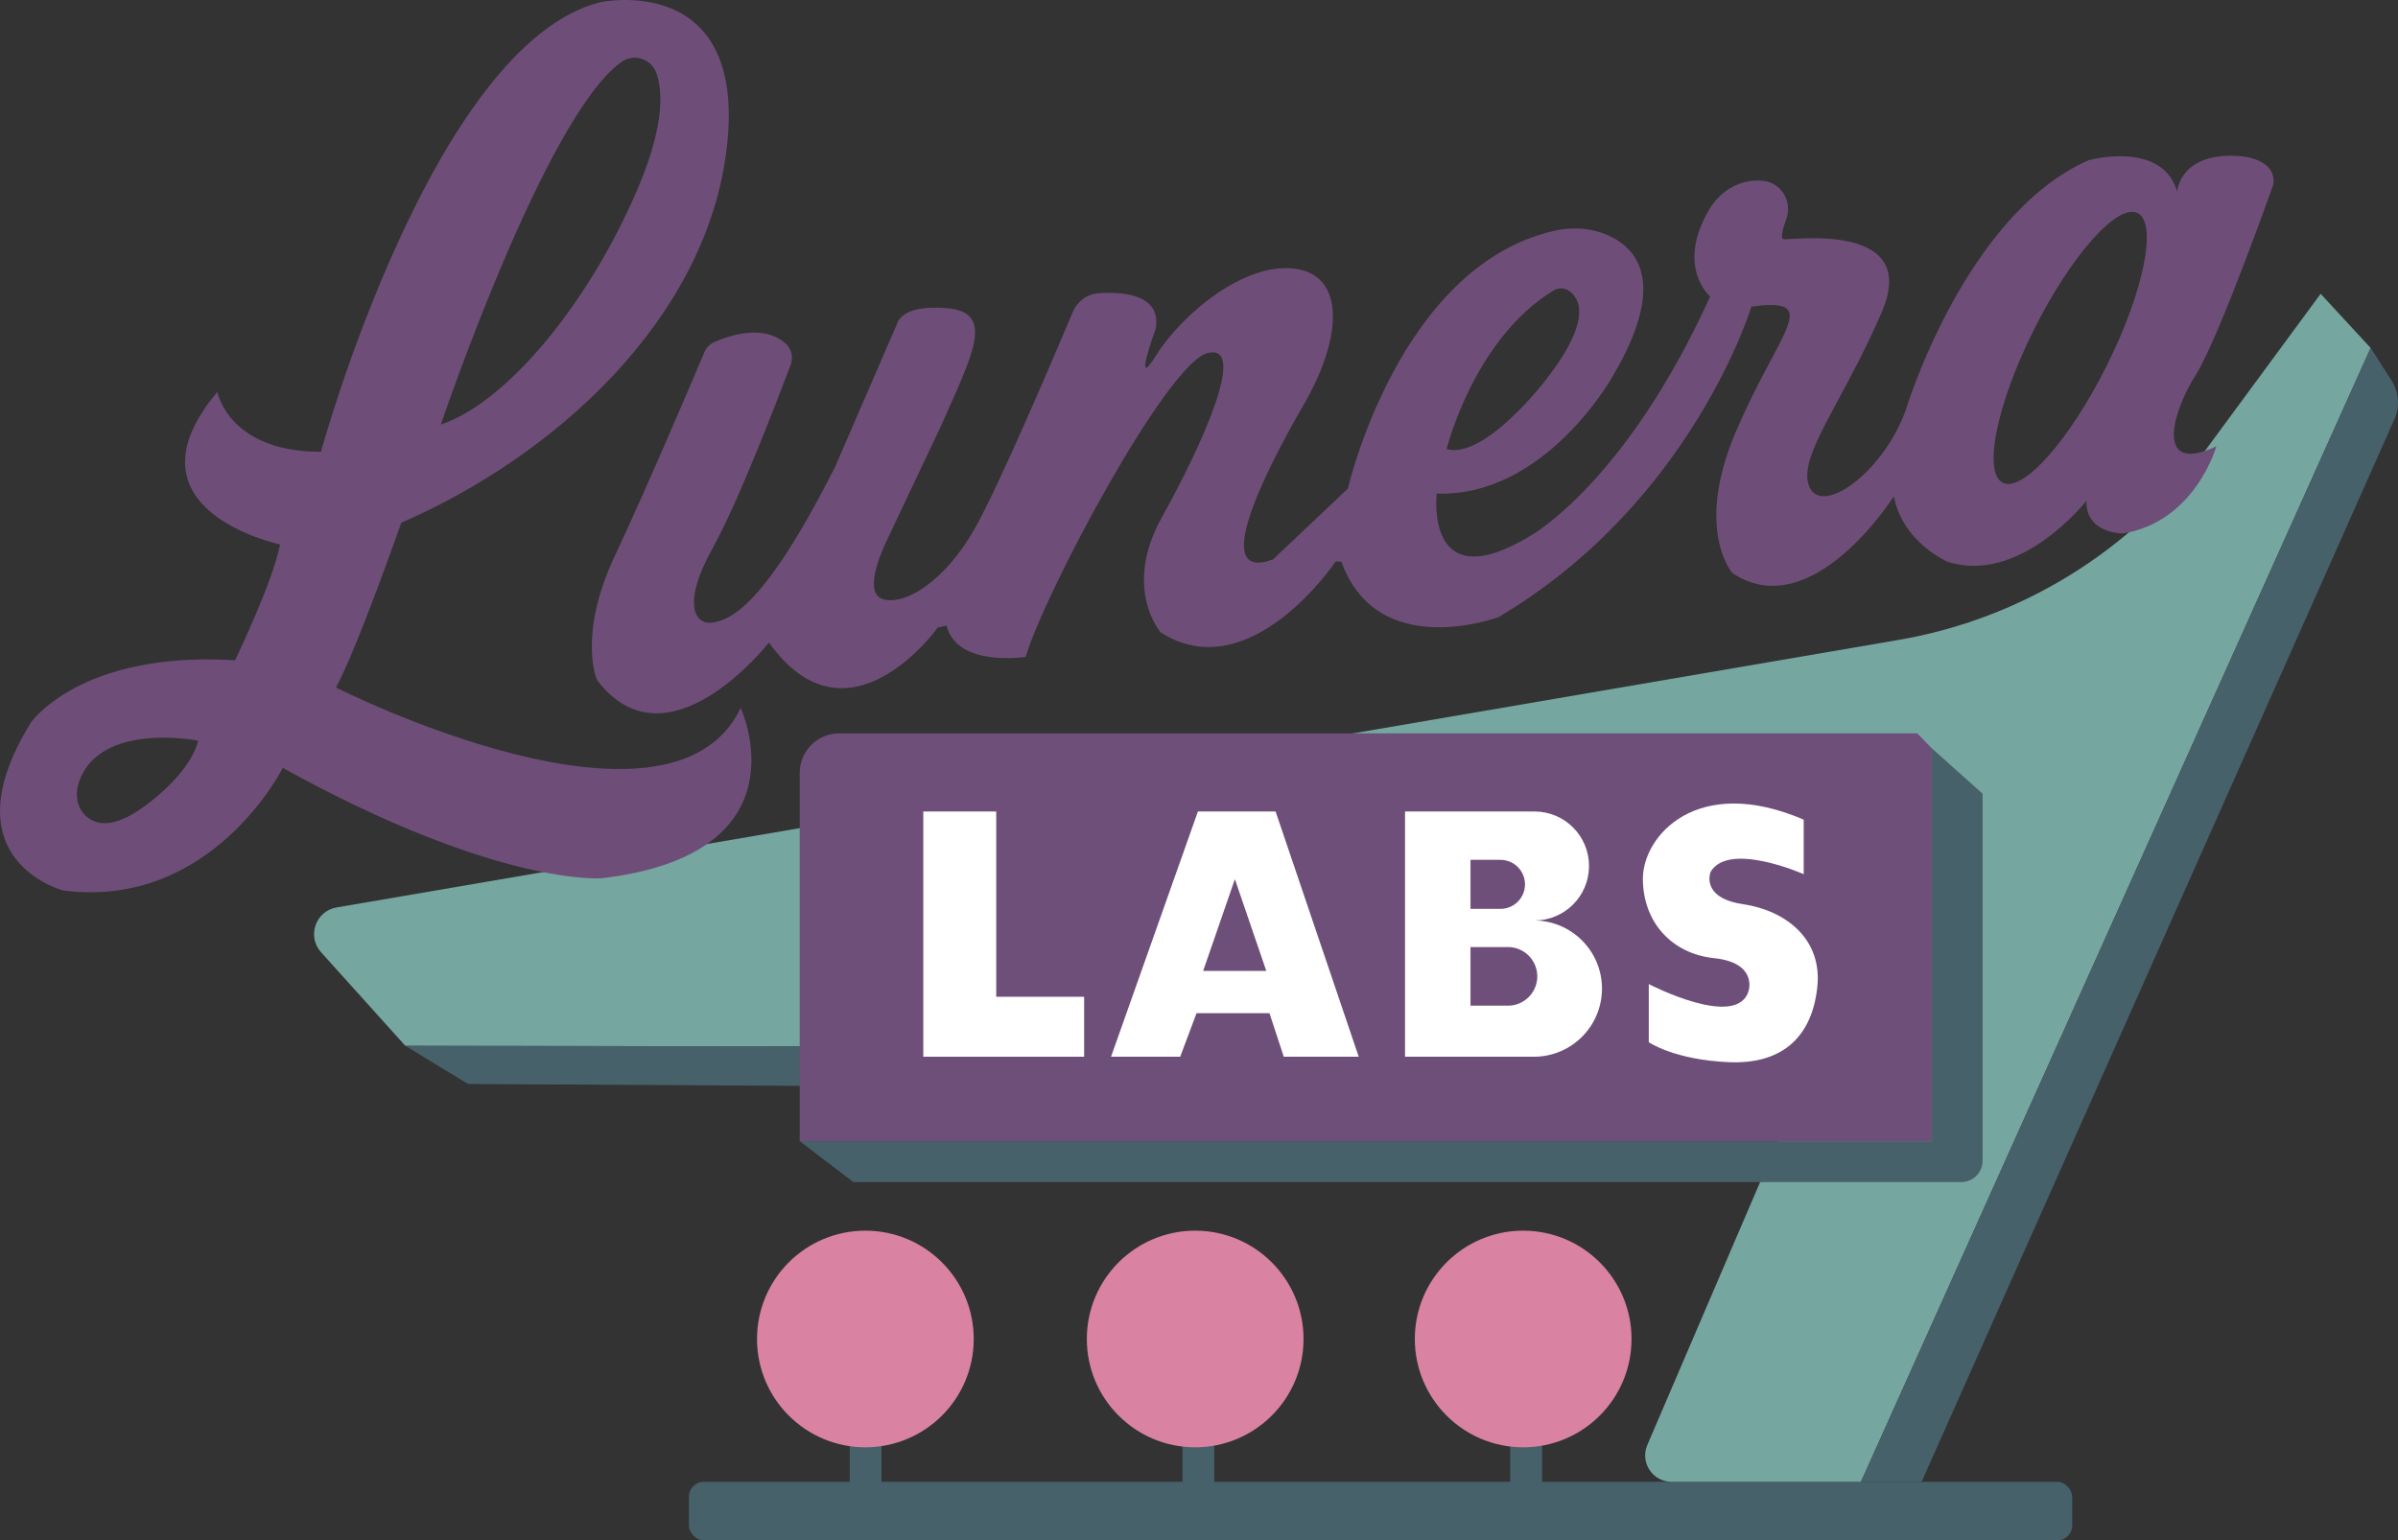
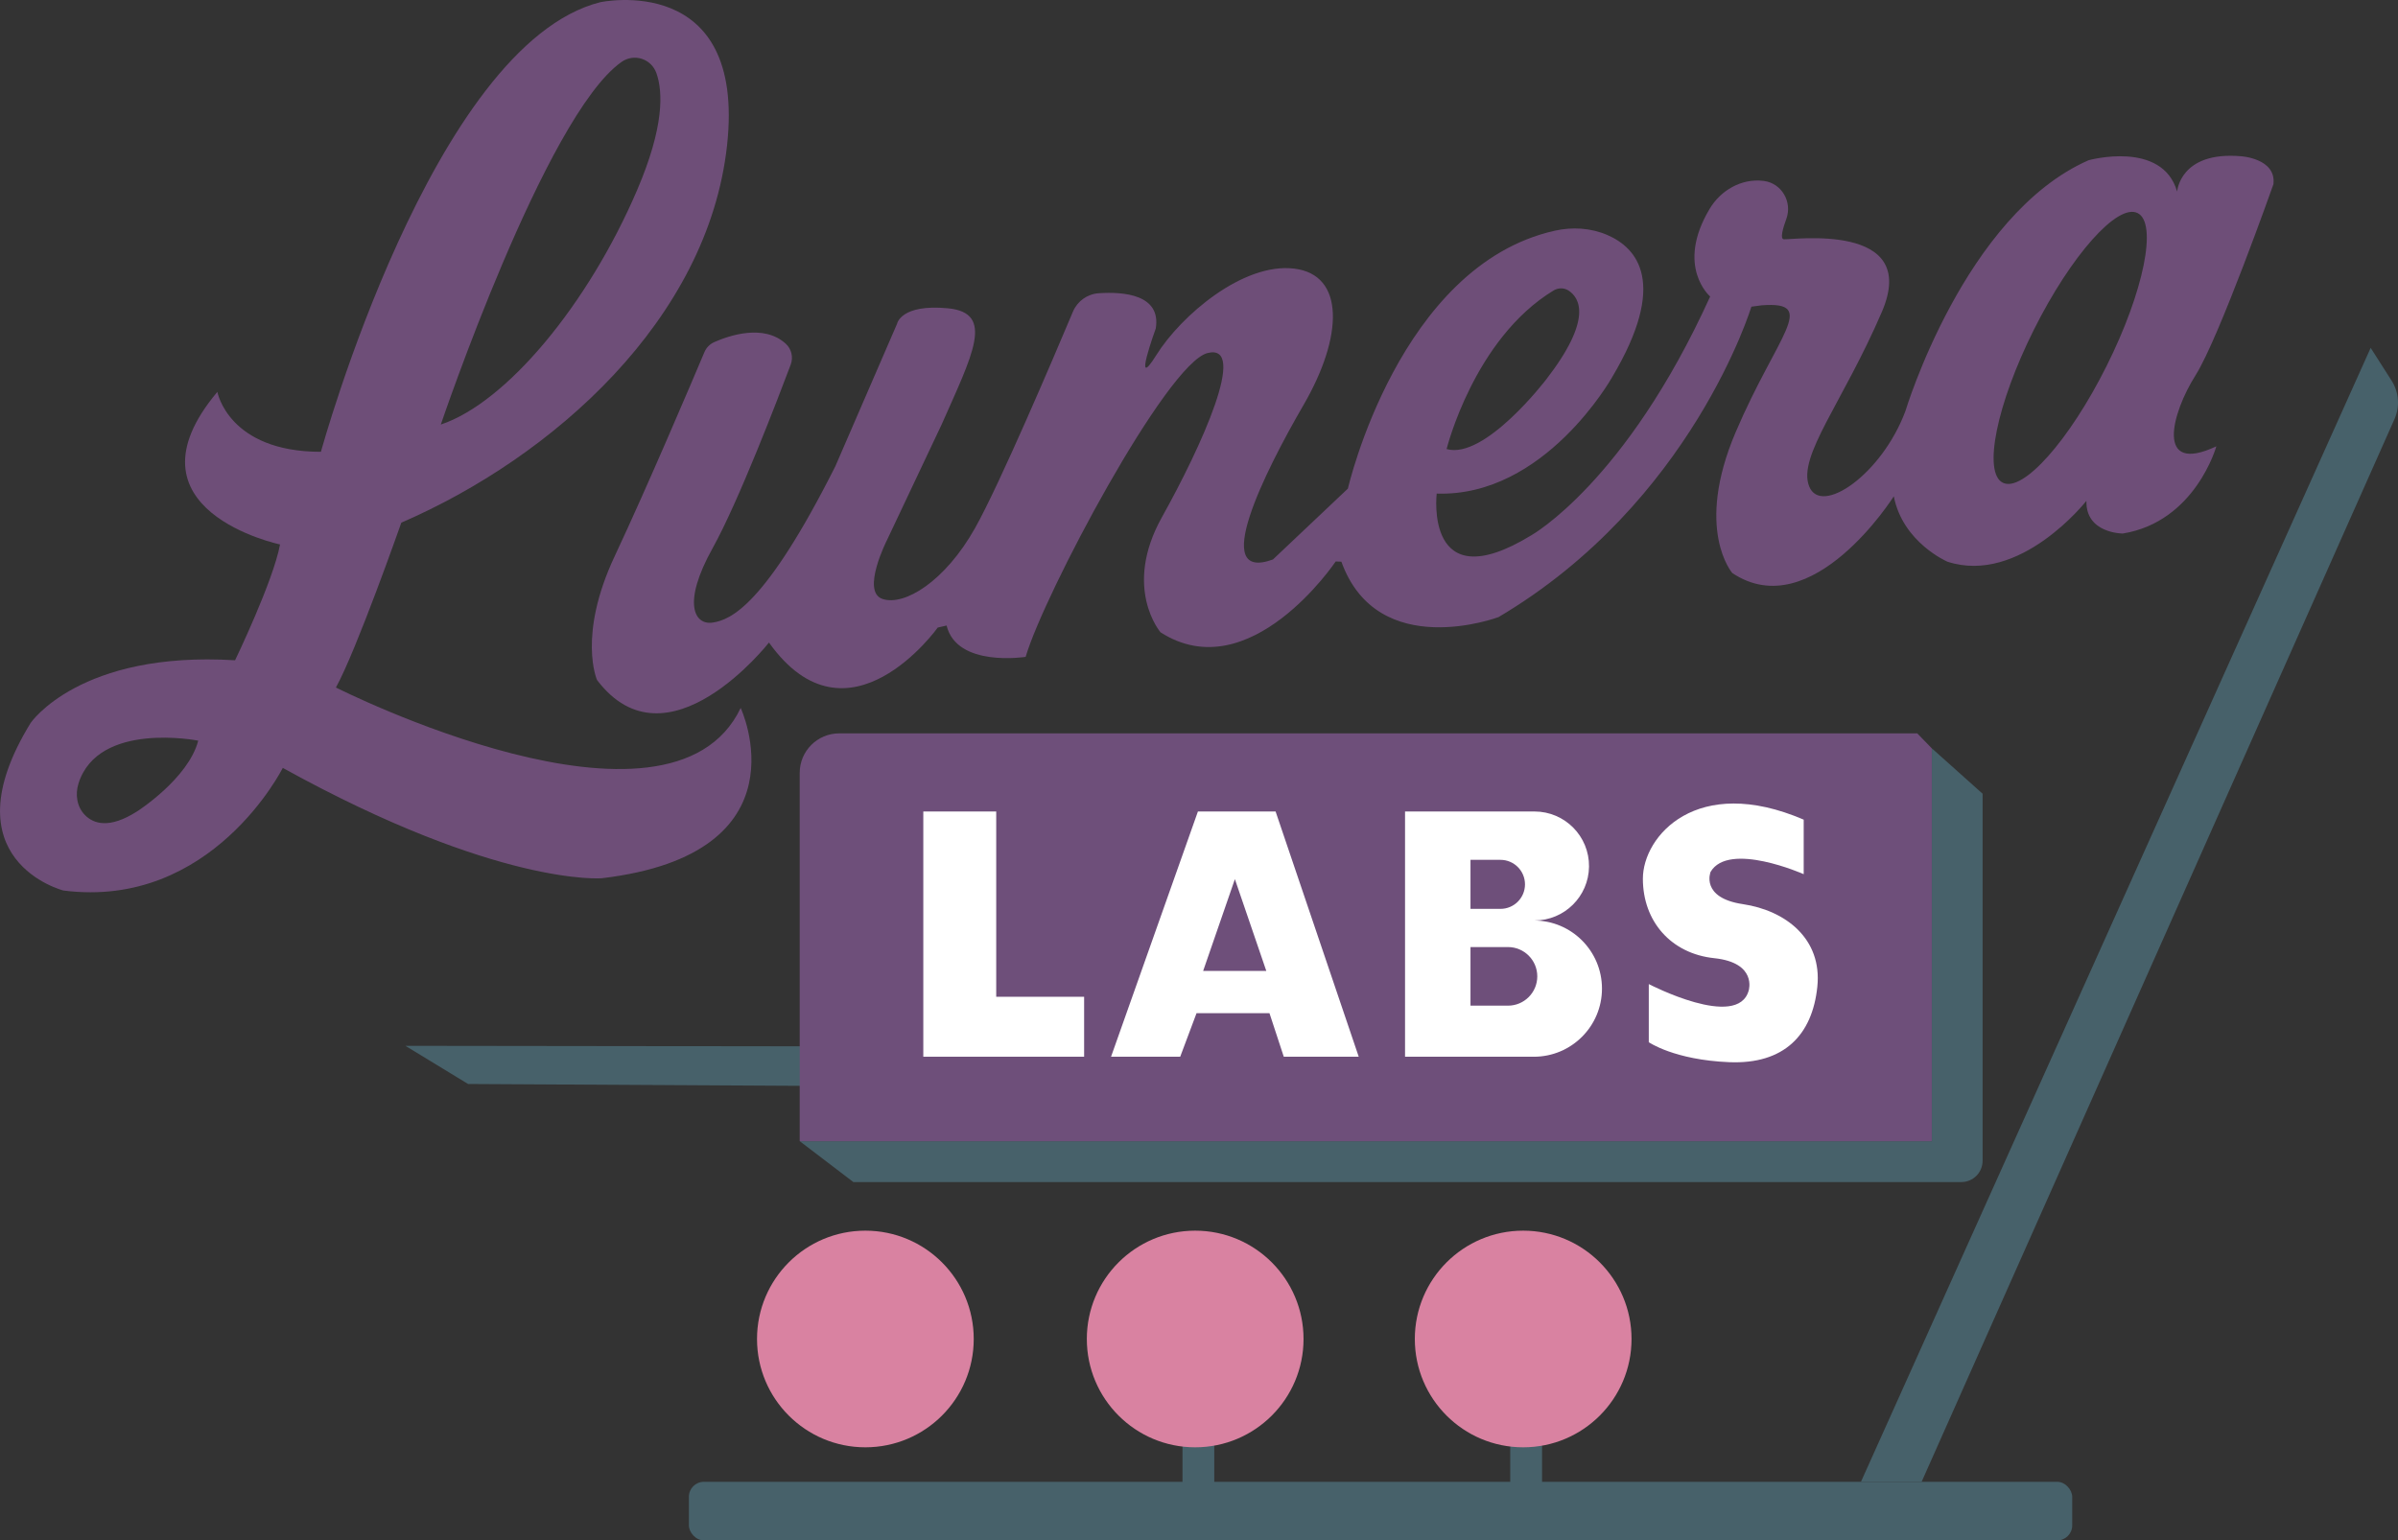
<svg xmlns="http://www.w3.org/2000/svg" id="Layer_2" data-name="Layer 2" viewBox="0 0 860.66 553.03">
  <rect x="0" y="0" width="860.66" height="553.03" fill="#333333" stroke="none" />
  <defs>
    <style>
      .cls-1 {
        fill: none;
      }

      .cls-2 {
        fill: #6e4f7a;
      }

      .cls-3 {
        fill: #6e4e78;
      }

      .cls-4 {
        fill: #47616a;
      }

      .cls-5 {
        fill: #d982a1;
      }

      .cls-6 {
        fill: #fff;
      }

      .cls-7 {
        fill: #76a6a0;
      }
    </style>
  </defs>
  <g id="Layer_1-2" data-name="Layer 1">
-     <rect class="cls-4" x="304.96" y="516.83" width="11.41" height="15.98" />
    <rect class="cls-4" x="424.4" y="516.83" width="11.41" height="15.98" />
    <rect class="cls-4" x="542.04" y="516.83" width="11.41" height="15.98" />
    <path class="cls-1" d="M290.61,265.9h402.73v143.81h-406.32v-140.23c0-1.98,1.61-3.58,3.58-3.58Z" />
    <rect class="cls-4" x="247.25" y="532" width="496.48" height="21.03" rx="5.37" ry="5.37" />
-     <path class="cls-7" d="M667.91,532h-67.97c-6.8,0-11.39-6.96-8.71-13.21l61.18-142.66-506.92-.65-30.27-33.62c-5.12-5.69-1.96-14.78,5.58-16.07l560.5-96.03c44.12-7.56,83.6-31.92,110.14-67.97l41.46-56.31,17.94,19.43-182.94,407.1Z" />
    <path class="cls-4" d="M689.68,532l169.72-381.54c1.99-4.48,1.6-9.66-1.03-13.79l-7.52-11.78-182.94,407.1h21.77Z" />
    <polygon class="cls-4" points="168 389.17 645.66 391.88 652.42 376.12 145.5 375.47 168 389.17" />
    <g>
      <path class="cls-3" d="M120.56,246.83c7.34-13.21,23.48-59.19,23.48-59.19,54.29-23.48,110.06-72.88,116.91-135.49S215.45.79,215.45.79c-60.16,15.16-100.27,161.42-100.27,161.42-33.26,0-37.17-21.52-37.17-21.52-35.71,42.56,22.5,54.78,22.5,54.78-2.45,13.21-16.14,41.58-16.14,41.58-55.76-3.42-73.37,22.5-73.37,22.5-30.33,49.4,11.74,60.16,11.74,60.16,53.32,6.85,78.75-44.02,78.75-44.02,77.28,42.72,114.46,39.62,114.46,39.62,74.35-8.8,49.89-61.14,49.89-61.14-25.44,53.32-145.28-7.34-145.28-7.34ZM223.06,22.25c4.5-3.18,10.69-1.19,12.53,4.01,2.36,6.66,2.84,19.22-6.94,42.03-17.61,41.09-46.96,76.31-70.44,84.13,0,0,37.47-110.79,64.84-130.17ZM49.14,291.34c-9.98,6.36-15.61,4.39-18.67,1.26-2.89-2.96-3.54-7.39-2.29-11.34,7.11-22.47,42.97-15.35,42.97-15.35-3.59,13.7-22.01,25.44-22.01,25.44Z" />
      <path class="cls-3" d="M815.96,66.01c.98-9.13-11.58-9.91-11.58-9.91-22.01-1.92-22.99,12.68-22.99,12.68-5.38-18.59-31.79-11.25-31.79-11.25-44.51,19.57-65.71,90-65.71,90-8.48,22.83-30.33,37.83-34.57,27.07-4.24-10.76,12.07-30,26.09-62.61,14.02-32.61-32.61-25.76-35.22-26.09-1.34-.17-.35-3.8.93-7.28,2.23-6.06-1.6-12.79-8-13.65-.11-.01-.22-.03-.33-.04-7.78-.9-15.21,3.36-19.21,10.09-12.34,20.72.21,31.43.21,31.43-30.33,66.85-64.24,85.76-64.24,85.76-38.48,23.48-33.91-15-33.91-15,38.81,1.3,62.94-41.74,62.94-41.74,20.21-33.96,9-46.49-1.72-51.11-5.93-2.56-12.59-2.94-18.89-1.52-55.89,12.55-74.2,92.58-74.2,92.58l-26.9,25.44c-22.75,8.32-3.18-31.06,11.01-55.52,14.19-24.46,14.92-46.71-3.42-48.91-18.34-2.2-40.6,16.88-49.45,31.06-8.85,14.19-.2-9.54-.2-9.54,2.03-12.32-11.76-13.27-20.49-12.67-4.09.28-7.65,2.85-9.24,6.63-6.83,16.22-26.29,61.98-35.13,77.69-10.82,19.24-25.38,28.04-33.2,25.44-7.83-2.61,1.63-21.2,1.63-21.2l19.57-41.41c11.09-25.11,19.24-40.11,2.28-41.74-16.96-1.63-18.26,5.54-18.26,5.54l-22.17,51.2c-25.11,49.89-37.5,55.11-44.02,56.09-6.52.98-11.09-6.85,0-26.74,9.28-16.66,23.6-54.13,28.01-65.87.98-2.62.31-5.59-1.75-7.48-7.89-7.25-20.36-2.96-25.68-.61-1.6.71-2.86,1.99-3.54,3.61-4.17,9.88-20.53,48.42-32.18,73.2-13.45,28.61-6.36,44.51-6.36,44.51,25.19,33.26,61.71-13.45,61.71-13.45,28.37,39.78,60.57-5.38,60.57-5.38l3.18-.73c3.67,15.16,28.37,11.25,28.37,11.25,6.6-22.5,50.63-105.41,65.3-109.08,14.67-3.67-2.2,33.51-16.39,58.94-14.19,25.44-.49,41.33-.49,41.33,32.04,20.54,62.86-25.44,62.86-25.44l2.04.08c13.04,36.2,56.41,19.89,56.41,19.89,69.46-41.09,90.74-111.44,90.74-111.44l3.67-.49c20.62-1.57,5.63,10.52-9.29,45.49-14.92,34.97-1.22,50.63-1.22,50.63,28.61,19.08,57.96-27.56,57.96-27.56,3.2,16.59,19.24,23.48,19.24,23.48,26.09,8.48,49.89-21.85,49.89-21.85-.33,11.74,13.04,11.74,13.04,11.74,26.09-4.24,33.59-31.31,33.59-31.31-22.17,10.44-15.98-12.07-7.5-25.44,8.48-13.37,28.04-68.81,28.04-68.81ZM557.63,104.27c1.63-.99,3.72-1,5.31.03,4.05,2.62,8.74,10.31-8.03,31.97,0,0-22.01,28.86-35.71,24.95,0,0,9.78-39.58,38.42-56.95ZM756.06,131.42c-13.36,26.73-30.04,45.48-37.24,41.88-7.21-3.6-2.22-28.19,11.15-54.92,13.36-26.73,30.04-45.48,37.24-41.88s2.22,28.19-11.15,54.92Z" />
    </g>
    <path class="cls-4" d="M711.57,284.98v131.76c0,4.22-3.42,7.64-7.64,7.64h-397.65l-19.24-14.67h406.32v-141.04l18.22,16.3Z" />
    <path class="cls-2" d="M693.34,409.71h-406.32v-132.23c0-7.83,6.35-14.19,14.19-14.19h386.91l5.22,5.38v141.04Z" />
    <g>
      <polygon class="cls-6" points="357.55 291.34 331.38 291.34 331.38 379.38 389.1 379.38 389.1 357.86 357.55 357.86 357.55 291.34" />
      <path class="cls-6" d="M429.94,291.34l-31.18,88.05h24.82l5.87-15.65h26.17l5.14,15.65h26.9l-29.84-88.05h-27.88ZM431.82,348.57l11.39-32.94,11.27,32.94h-22.66Z" />
-       <path class="cls-6" d="M550.51,330.47h.24c10.71,0,19.43-8.61,19.56-19.32h0c.14-10.9-8.66-19.81-19.56-19.81h-46.47v88.05h46.22c13.51,0,24.46-10.95,24.46-24.46s-10.95-24.46-24.46-24.46ZM527.77,308.7h10.76c4.86,0,8.8,3.94,8.8,8.8s-3.94,8.8-8.8,8.8h-10.76v-17.61ZM541.22,361.04h-13.45v-21.03h13.45c5.81,0,10.52,4.71,10.52,10.52s-4.71,10.52-10.52,10.52Z" />
+       <path class="cls-6" d="M550.51,330.47h.24c10.71,0,19.43-8.61,19.56-19.32h0c.14-10.9-8.66-19.81-19.56-19.81h-46.47v88.05h46.22c13.51,0,24.46-10.95,24.46-24.46s-10.95-24.46-24.46-24.46M527.77,308.7h10.76c4.86,0,8.8,3.94,8.8,8.8s-3.94,8.8-8.8,8.8h-10.76v-17.61ZM541.22,361.04h-13.45v-21.03h13.45c5.81,0,10.52,4.71,10.52,10.52s-4.71,10.52-10.52,10.52Z" />
      <path class="cls-6" d="M625.52,324.6c-15.33-2.28-11.58-11.58-11.58-11.58,6.52-11.09,33.42.82,33.42.82v-19.57c-38.32-16.47-57.72,5.87-57.72,21.2s10.11,26.9,25.6,28.53c15.49,1.63,12.39,11.58,12.39,11.58-3.91,14.35-35.87-2.28-35.87-2.28v20.87s9.13,6.36,28.86,7.17c19.73.82,29.84-9.78,31.63-27.07,1.79-17.28-11.41-27.39-26.74-29.67Z" />
    </g>
    <circle class="cls-5" cx="310.59" cy="480.72" r="38.89" />
    <circle class="cls-5" cx="428.96" cy="480.72" r="38.89" />
    <circle class="cls-5" cx="546.68" cy="480.72" r="38.89" />
  </g>
</svg>